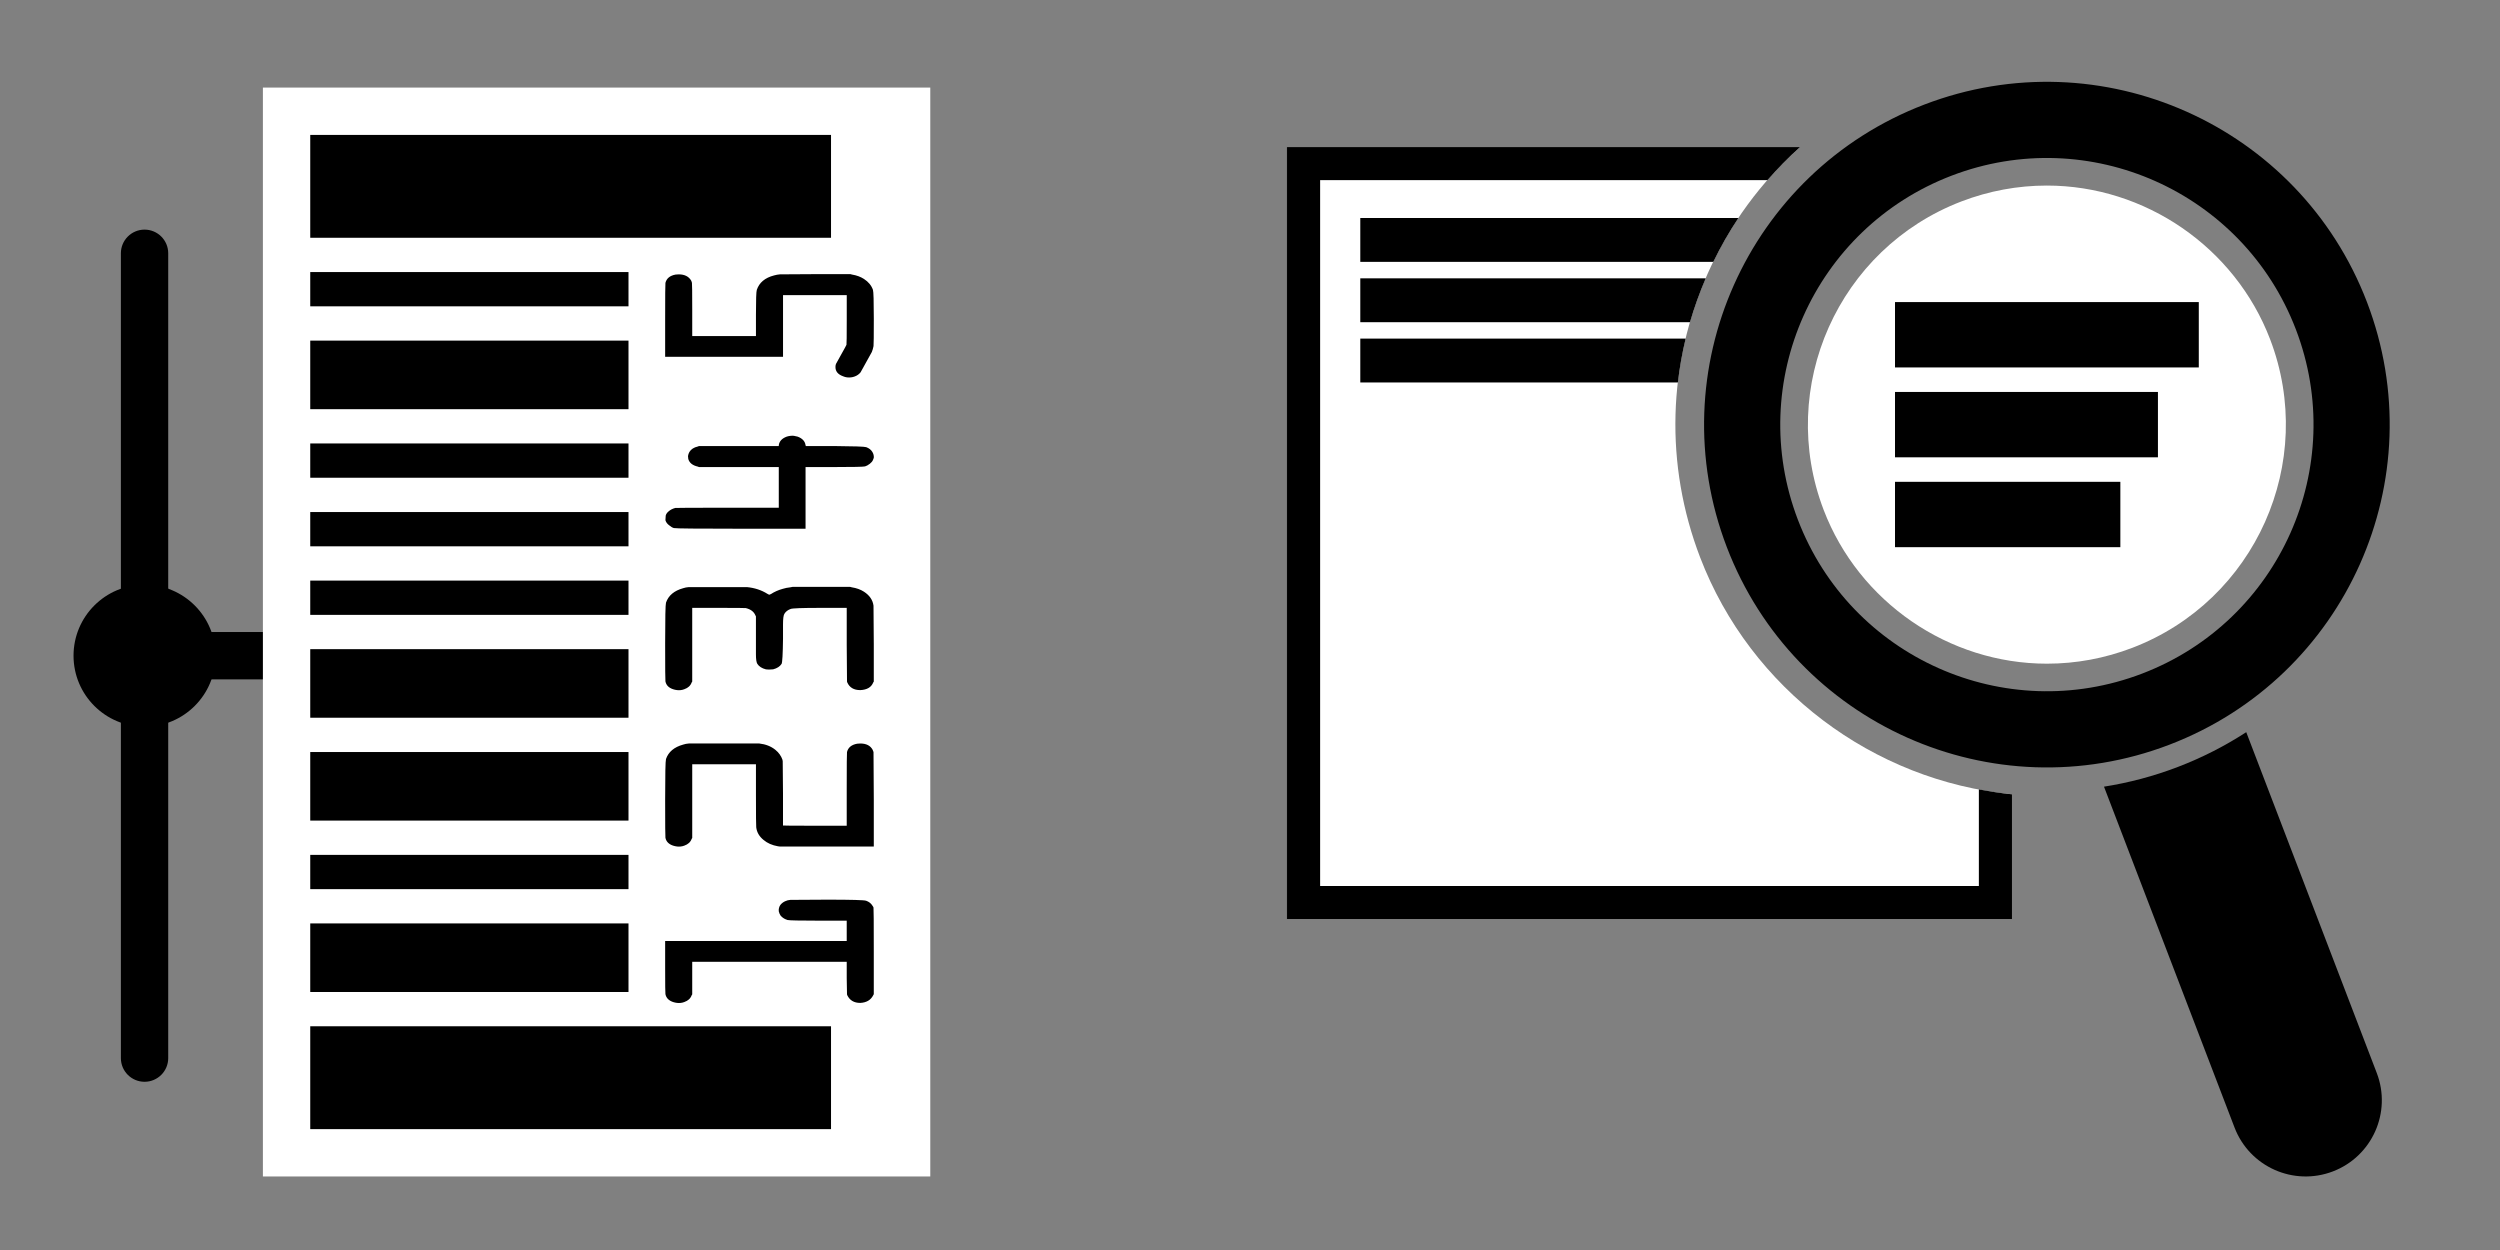
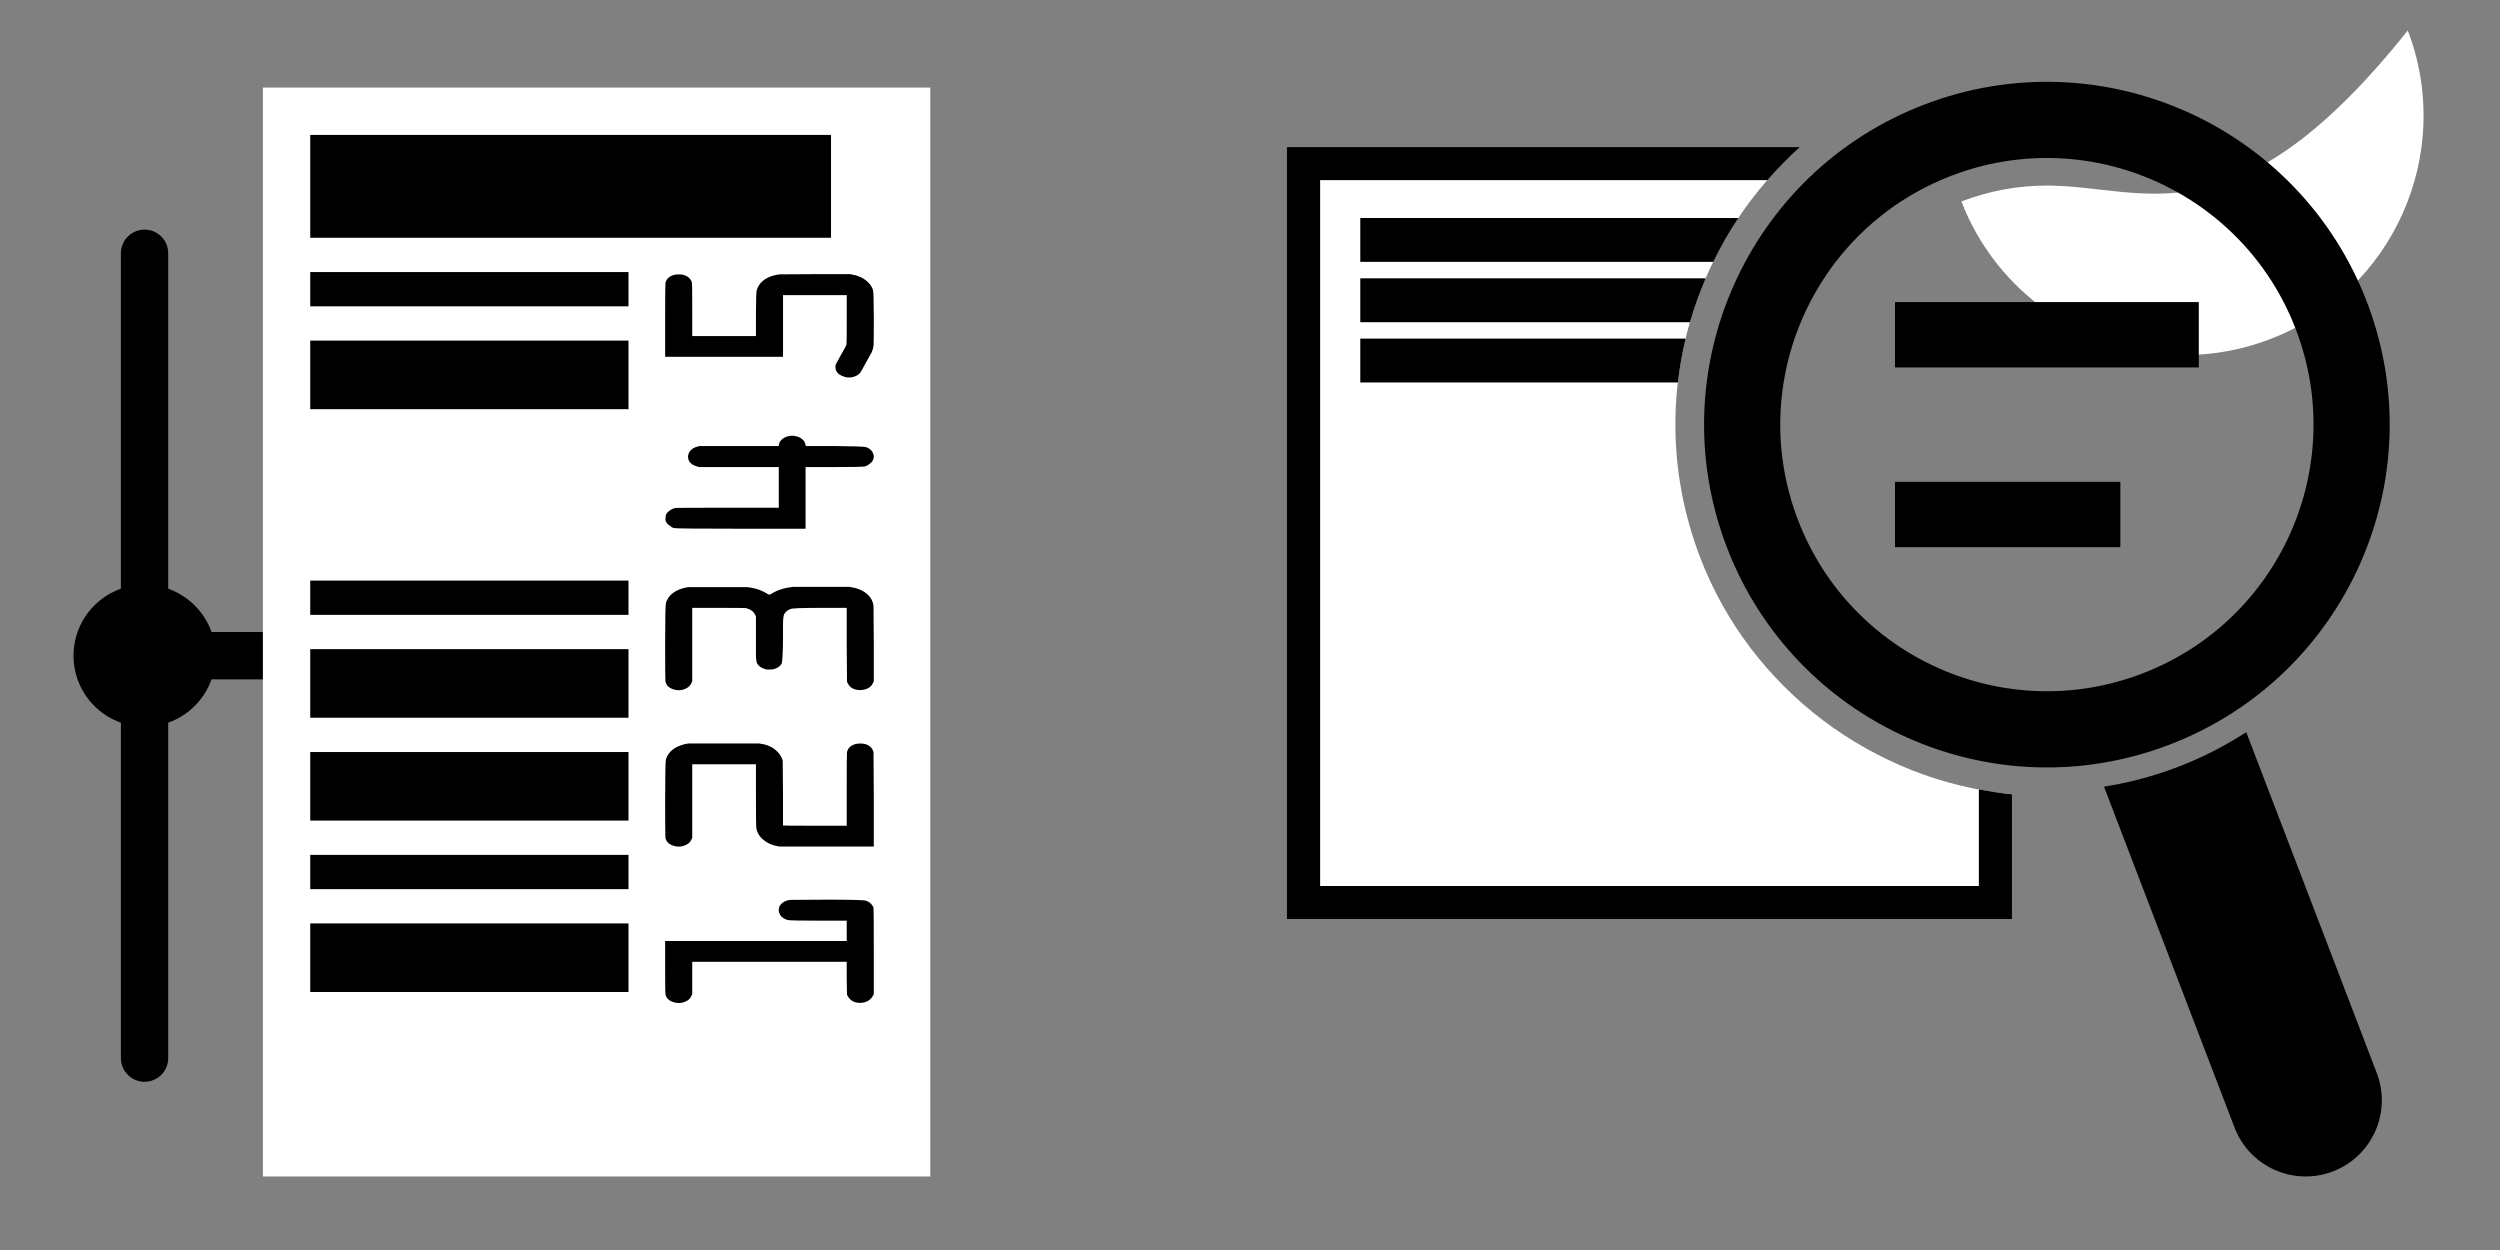
<svg xmlns="http://www.w3.org/2000/svg" version="1.1" id="Layer_1" x="0px" y="0px" width="306px" height="153px" viewBox="0 0 306 153" enable-background="new 0 0 306 153" xml:space="preserve">
  <rect x="0" y="0" width="306" height="153" fill="#808080" stroke="none" />
-   <rect fill="none" width="306" height="153" />
  <g>
    <path fill="#FFFFFF" d="M208.097,68.228c-4.343-11.336-4.009-23.685,0.937-34.771c2.676-5.995,6.533-11.224,11.299-15.456H157.5   v94.5h88.767V97.222C229.285,95.586,214.271,84.353,208.097,68.228z" />
  </g>
-   <path fill="#FFFFFF" d="M250.532,22.713c-3.57,0-7.088,0.653-10.454,1.942c-15.063,5.771-22.625,22.718-16.855,37.779  c4.306,11.245,15.287,18.801,27.326,18.801c3.568,0,7.086-0.654,10.453-1.943c15.062-5.77,22.625-22.718,16.855-37.779  C273.551,30.268,262.568,22.713,250.532,22.713z" />
+   <path fill="#FFFFFF" d="M250.532,22.713c-3.57,0-7.088,0.653-10.454,1.942c4.306,11.245,15.287,18.801,27.326,18.801c3.568,0,7.086-0.654,10.453-1.943c15.062-5.77,22.625-22.718,16.855-37.779  C273.551,30.268,262.568,22.713,250.532,22.713z" />
  <g>
    <path d="M235.537,12.799c-21.636,8.286-32.459,32.543-24.172,54.177c8.285,21.636,32.542,32.461,54.178,24.173   c21.635-8.286,32.456-32.543,24.172-54.178C281.428,15.336,257.172,4.513,235.537,12.799z M262.208,82.444   c-16.827,6.442-35.692-1.974-42.138-18.803c-6.445-16.827,1.973-35.691,18.801-42.138c16.826-6.443,35.692,1.974,42.139,18.802   C287.453,57.133,279.036,75.998,262.208,82.444z" />
    <path d="M266.585,93.868c-2.986,1.146-6.018,1.94-9.056,2.42l15.979,41.722c1.842,4.809,7.231,7.212,12.04,5.371   c4.806-1.841,7.211-7.23,5.371-12.04L274.94,89.618C272.359,91.291,269.569,92.726,266.585,93.868z" />
  </g>
  <g>
    <rect x="231.949" y="36.975" width="37.183" height="8" />
-     <rect x="231.949" y="47.975" width="32.182" height="8" />
    <rect x="231.949" y="58.975" width="27.582" height="8" />
  </g>
  <g>
    <path d="M166.5,32.054h43.205c0.91-1.871,1.936-3.665,3.073-5.369H166.5V32.054z" />
    <path d="M166.5,39.435h40.354c0.525-1.814,1.17-3.606,1.926-5.369H166.5V39.435z" />
    <path d="M166.5,46.815h38.871c0.207-1.802,0.525-3.594,0.952-5.369H166.5V46.815z" />
  </g>
  <g>
    <rect x="157.5" y="18" width="0.031" height="94.5" />
    <path d="M242.214,108.448h-80.63V22.052h54.749c1.251-1.432,2.579-2.791,3.998-4.052h-62.8v94.5h88.735V97.222   c-1.367-0.132-2.715-0.348-4.053-0.602V108.448z" />
  </g>
  <g>
    <g>
      <path d="M20.59,129.514V31.001c0-1.6-1.298-2.896-2.897-2.896c-1.6,0-2.897,1.297-2.897,2.896v98.513    c0,1.6,1.297,2.896,2.897,2.896C19.292,132.41,20.59,131.113,20.59,129.514z" />
      <rect x="20.59" y="77.359" width="23.105" height="5.795" />
      <circle cx="17.692" cy="80.257" r="8.692" />
    </g>
    <rect x="32.179" y="10.719" fill="#FFFFFF" width="81.688" height="133.281" />
    <g>
-       <rect x="37.974" y="125.616" width="63.743" height="12.59" />
      <rect x="37.974" y="16.514" width="63.743" height="12.589" />
      <rect x="37.974" y="113.027" width="38.954" height="8.393" />
      <rect x="37.974" y="33.3" width="38.954" height="4.194" />
      <rect x="37.974" y="104.637" width="38.954" height="4.194" />
      <rect x="37.974" y="92.048" width="38.954" height="8.392" />
      <rect x="37.974" y="79.457" width="38.954" height="8.393" />
      <rect x="37.974" y="41.691" width="38.954" height="8.393" />
      <rect x="37.974" y="71.065" width="38.954" height="4.195" />
-       <rect x="37.974" y="62.674" width="38.954" height="4.195" />
-       <rect x="37.974" y="54.279" width="38.954" height="4.196" />
      <g>
        <path d="M81.449,121.683c-0.022-0.054-0.035-1.151-0.035-3.293v-3.212h11.112h11.112v-1.26v-1.229h-3.417     c-2.347,0-3.623-0.028-3.83-0.081c-0.092-0.034-0.185-0.071-0.276-0.107c-0.23-0.106-0.426-0.258-0.587-0.455     c-0.092-0.143-0.161-0.312-0.208-0.51c-0.022-0.178,0-0.356,0.069-0.534c0.046-0.105,0.104-0.205,0.173-0.294     c0.161-0.179,0.345-0.313,0.553-0.401c0.184-0.09,0.392-0.144,0.621-0.161l4.486-0.027c2.991,0,4.589,0.045,4.797,0.135     c0.345,0.124,0.598,0.32,0.759,0.589c0.069,0.089,0.115,0.17,0.138,0.241c0.024,0.07,0.035,1.855,0.035,5.354v5.247l-0.069,0.134     c-0.298,0.588-0.828,0.901-1.587,0.938c-0.76,0-1.288-0.313-1.588-0.938l-0.034-0.107l-0.035-1.98v-2.008h-9.455h-9.456v2.008     v1.98l-0.069,0.107c-0.138,0.393-0.437,0.668-0.897,0.829c-0.276,0.108-0.575,0.144-0.897,0.108     c-0.161-0.02-0.322-0.055-0.483-0.108C81.852,122.467,81.542,122.146,81.449,121.683z" />
        <path d="M81.449,102.543c-0.022-0.056-0.035-1.599-0.035-4.632c0-3.124,0.035-4.792,0.104-5.007c0.299-0.874,1-1.463,2.104-1.767     c0.208-0.071,0.438-0.116,0.69-0.133h8.627c0.783,0.089,1.438,0.347,1.967,0.775c0.415,0.339,0.703,0.74,0.863,1.205l0.035,0.188     l0.035,3.935v3.936c0,0.019,1.299,0.026,3.9,0.026h3.899v-4.471c0-2.962,0.012-4.479,0.035-4.55     c0.138-0.555,0.552-0.893,1.242-1.018c0.116-0.019,0.242-0.026,0.38-0.026c0.737,0,1.242,0.258,1.518,0.775l0.104,0.269     l0.035,5.834v5.73h-5.763h-5.763l-0.207-0.027c-0.712-0.125-1.3-0.384-1.76-0.775c-0.529-0.429-0.829-0.947-0.898-1.555     c-0.022-0.142-0.034-1.462-0.034-3.961v-3.748h-3.9h-3.899v4.497v4.524l-0.069,0.107c-0.138,0.393-0.437,0.669-0.897,0.83     c-0.276,0.107-0.575,0.143-0.897,0.107c-0.161-0.019-0.322-0.055-0.483-0.107C81.852,103.327,81.542,103.006,81.449,102.543z" />
        <path d="M81.449,83.401c-0.022-0.054-0.035-1.598-0.035-4.632c0-3.123,0.035-4.792,0.104-5.007c0.299-0.873,1-1.462,2.104-1.767     c0.208-0.07,0.438-0.115,0.69-0.133h7.074h0.035c0.943,0.089,1.783,0.365,2.519,0.829l0.208,0.107l0.208-0.081     c0.437-0.284,0.92-0.499,1.449-0.643c0.276-0.089,0.587-0.15,0.932-0.187l0.276-0.053h3.521h3.52l0.206,0.053     c0.576,0.09,1.07,0.268,1.484,0.535c0.69,0.446,1.082,1.017,1.173,1.714l0.035,4.712v4.578l-0.069,0.105     c-0.23,0.589-0.76,0.901-1.587,0.938c-0.782,0-1.311-0.313-1.588-0.938l-0.034-0.105l-0.035-4.525v-4.497h-3.209     c-2.231,0-3.451,0.045-3.657,0.133c-0.346,0.126-0.599,0.321-0.76,0.589c-0.114,0.161-0.172,0.599-0.172,1.313v1.738     c-0.023,1.875-0.081,2.901-0.173,3.08c-0.207,0.321-0.552,0.544-1.035,0.668c-0.115,0.019-0.265,0.027-0.449,0.027     c-0.208,0-0.357-0.009-0.449-0.027c-0.483-0.124-0.828-0.347-1.036-0.668c-0.115-0.179-0.172-0.571-0.172-1.179     c0-0.125,0-0.758,0-1.901v-2.73l-0.068-0.133c-0.184-0.445-0.575-0.74-1.174-0.884c-0.091-0.018-1.207-0.026-3.348-0.026h-3.209     v4.497v4.525l-0.069,0.105c-0.138,0.394-0.437,0.669-0.897,0.829c-0.276,0.108-0.575,0.145-0.897,0.108     c-0.161-0.018-0.322-0.054-0.483-0.108C81.852,84.186,81.542,83.865,81.449,83.401z" />
        <path d="M81.449,63.672l0.035-0.563c0.046-0.178,0.15-0.339,0.311-0.48c0.23-0.215,0.518-0.366,0.863-0.455     c0.092-0.019,2.22-0.027,6.384-0.027h6.281v-2.489v-2.489h-4.866h-4.9l-0.138-0.054c-0.644-0.144-1.036-0.456-1.174-0.938     l-0.034-0.348c0.023-0.179,0.081-0.347,0.172-0.508c0.208-0.339,0.552-0.563,1.036-0.67l0.138-0.054h4.866h4.9v-0.107     c0.069-0.481,0.391-0.829,0.966-1.044c0.277-0.088,0.563-0.123,0.862-0.106l0.484,0.106c0.574,0.215,0.897,0.563,0.965,1.044     l0.035,0.107h3.486c2.393,0.019,3.692,0.063,3.899,0.135c0.345,0.124,0.598,0.321,0.759,0.589     c0.138,0.232,0.196,0.474,0.172,0.723c-0.022,0.089-0.058,0.179-0.104,0.268c-0.069,0.16-0.195,0.313-0.38,0.454     c-0.207,0.162-0.401,0.268-0.586,0.322c-0.208,0.054-1.495,0.081-3.865,0.081H98.6v3.774v3.774h-7.833     c-5.337,0-8.098-0.027-8.282-0.081c-0.184-0.053-0.368-0.161-0.552-0.32C81.679,64.136,81.519,63.923,81.449,63.672z" />
        <path d="M88.626,43.673h-7.212v-4.47c0-2.98,0.012-4.507,0.035-4.577c0.139-0.555,0.552-0.893,1.243-1.018     c0.116-0.019,0.242-0.026,0.38-0.026c0.713,0,1.219,0.249,1.519,0.749c0.046,0.09,0.081,0.188,0.103,0.295     c0.023,0.07,0.035,1.169,0.035,3.291v3.214h3.899h3.9v-2.597c0-1.821,0.034-2.838,0.104-3.052     c0.299-0.893,1.001-1.481,2.105-1.768c0.253-0.071,0.495-0.116,0.725-0.133l4.417-0.027h4.21l0.207,0.054     c0.553,0.09,1.036,0.268,1.45,0.534c0.551,0.357,0.92,0.804,1.104,1.34c0.069,0.214,0.104,1.391,0.104,3.533     c0,2.053-0.011,3.168-0.035,3.346c-0.045,0.251-0.115,0.491-0.207,0.722l-1.38,2.491c-0.185,0.232-0.426,0.401-0.725,0.509     c-0.276,0.106-0.586,0.144-0.932,0.106c-0.161-0.017-0.322-0.062-0.483-0.133c-0.644-0.231-0.955-0.625-0.932-1.178     c0-0.125,0.024-0.241,0.07-0.349c0.046-0.071,0.265-0.464,0.654-1.178c0.392-0.696,0.6-1.079,0.623-1.151     c0.022-0.054,0.034-1.079,0.034-3.078v-2.999h-3.899h-3.9v3.774v3.774H88.626z" />
      </g>
    </g>
  </g>
</svg>